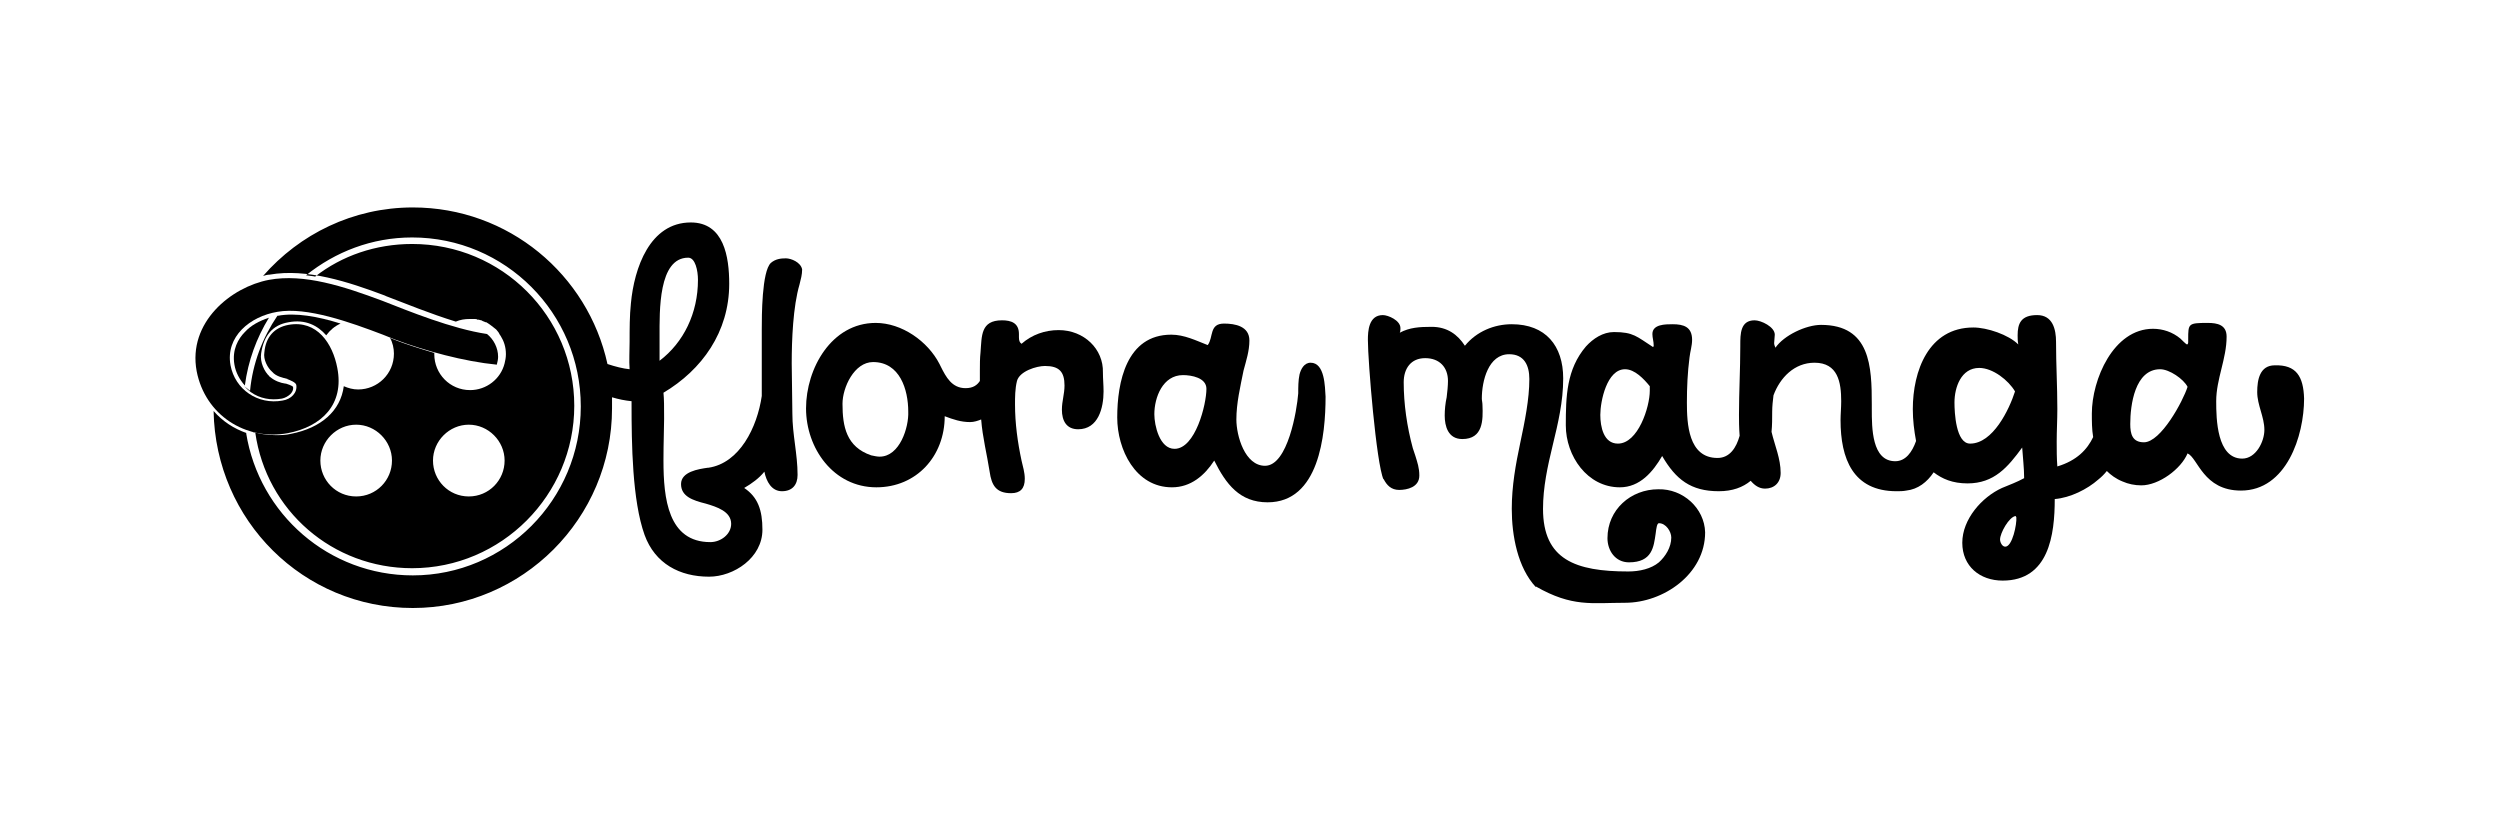
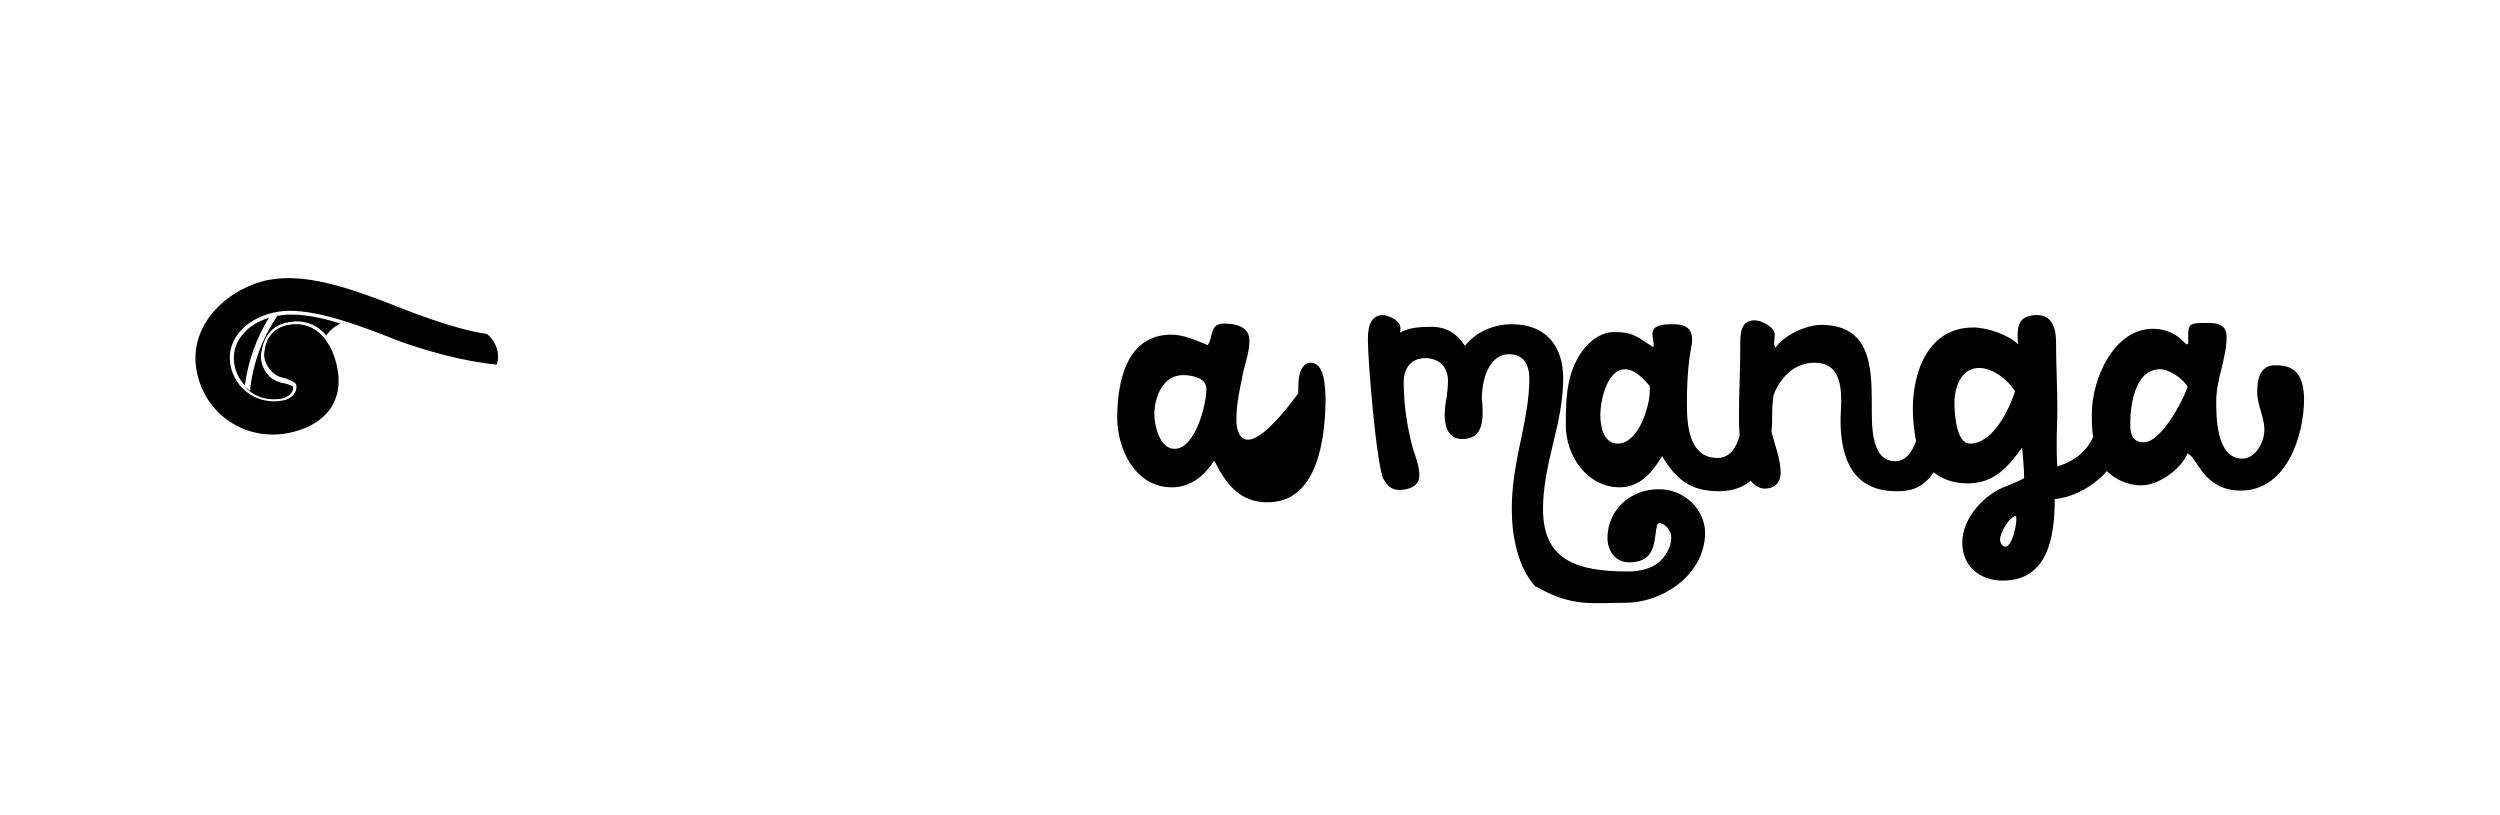
<svg xmlns="http://www.w3.org/2000/svg" width="233" height="76" viewBox="0 0 233 76" fill="none">
  <g clip-path="url(#clip0_158_2712)">
-     <path d="M73.242 24.077C72.757 24.077 72.271 24.138 71.846 24.503C70.997 25.293 70.997 29.488 70.997 30.704V36.906C70.572 39.824 68.934 43.168 66.021 43.594H65.961C65.111 43.715 63.473 43.959 63.473 45.114C63.473 46.269 64.565 46.634 65.779 46.938C66.81 47.242 68.145 47.667 68.145 48.822C68.145 49.795 67.174 50.525 66.203 50.525C62.259 50.525 61.835 46.451 61.835 42.925C61.835 41.162 61.895 39.946 61.895 39.034C61.895 37.879 61.895 37.21 61.835 36.602C65.415 34.474 67.963 30.947 67.963 26.448C67.963 23.955 67.478 20.733 64.383 20.733C60.56 20.733 59.104 24.989 58.801 28.272C58.679 29.427 58.679 30.643 58.679 31.859C58.679 32.711 58.619 33.623 58.679 34.413C58.073 34.352 57.344 34.17 56.616 33.926C54.796 25.597 47.394 19.334 38.474 19.334C32.892 19.334 27.916 21.827 24.518 25.718C24.7 25.658 24.943 25.597 25.125 25.597C28.584 24.989 32.467 26.266 35.865 27.543L35.986 27.603C37.746 28.272 40.112 29.245 42.479 29.974C42.903 29.792 43.328 29.731 43.753 29.731C43.874 29.731 43.995 29.731 44.117 29.731C44.178 29.731 44.178 29.731 44.238 29.731C44.36 29.731 44.42 29.731 44.481 29.792C44.542 29.792 44.542 29.792 44.602 29.792C44.663 29.792 44.784 29.853 44.845 29.853C44.845 29.853 44.906 29.853 44.966 29.914C45.088 29.974 45.148 29.974 45.27 30.035C45.27 30.035 45.27 30.035 45.33 30.035C45.634 30.218 45.937 30.461 46.241 30.704C46.362 30.826 46.423 30.947 46.483 31.008C46.544 31.13 46.605 31.251 46.665 31.312C46.969 31.799 47.151 32.346 47.151 33.014C47.151 33.319 47.09 33.623 47.029 33.866C46.665 35.325 45.33 36.358 43.813 36.358C41.932 36.358 40.476 34.839 40.476 33.014C40.476 32.954 40.476 32.954 40.476 32.893C39.02 32.467 37.746 32.042 36.957 31.738L36.35 31.494C36.593 31.92 36.714 32.467 36.714 32.954C36.714 34.839 35.197 36.298 33.377 36.298C32.892 36.298 32.467 36.176 32.042 35.994C31.739 38.304 29.919 39.885 27.127 40.432C26.642 40.554 26.157 40.554 25.671 40.554C24.882 40.554 24.093 40.432 23.365 40.189C23.487 40.25 23.669 40.31 23.79 40.31C24.822 47.606 31.011 52.957 38.413 52.957C46.726 52.957 53.522 46.147 53.522 37.818C53.522 29.488 46.787 22.739 38.413 22.739C35.015 22.739 31.86 23.834 29.372 25.779C29.13 25.718 28.887 25.718 28.523 25.658C31.253 23.469 34.651 22.131 38.413 22.131C47.09 22.131 54.129 29.184 54.129 37.879C54.129 46.573 47.09 53.626 38.474 53.626C30.647 53.626 24.154 47.91 22.941 40.371H23.001C21.788 39.946 20.756 39.277 19.907 38.304C20.089 48.519 28.28 56.666 38.474 56.666C48.668 56.666 57.041 48.336 57.041 38.061C57.041 37.696 57.041 37.392 57.041 37.027C57.648 37.21 58.255 37.331 58.861 37.392V37.635C58.861 41.344 58.922 46.634 60.075 49.856C61.046 52.531 63.352 53.747 66.082 53.747C68.388 53.747 71.058 51.984 71.058 49.37C71.058 47.546 70.633 46.33 69.359 45.478C70.087 45.053 70.754 44.566 71.24 43.959C71.422 44.87 71.907 45.782 72.878 45.782C73.849 45.782 74.334 45.175 74.334 44.263C74.334 42.317 73.849 40.493 73.849 38.547C73.849 37.818 73.788 34.595 73.788 33.866C73.788 31.677 73.909 28.576 74.516 26.509C74.638 26.023 74.759 25.597 74.759 25.11C74.638 24.442 73.727 24.077 73.242 24.077ZM33.195 46.269C31.314 46.269 29.858 44.749 29.858 42.925C29.858 41.101 31.375 39.581 33.195 39.581C35.015 39.581 36.532 41.101 36.532 42.925C36.532 44.749 35.076 46.269 33.195 46.269ZM43.692 46.269C41.811 46.269 40.355 44.749 40.355 42.925C40.355 41.101 41.872 39.581 43.692 39.581C45.513 39.581 47.029 41.101 47.029 42.925C47.029 44.749 45.573 46.269 43.692 46.269ZM61.471 31.373C61.471 29.002 61.349 24.016 64.14 24.016C64.808 24.016 65.05 25.232 65.05 26.083C65.05 29.184 63.716 31.92 61.471 33.623C61.471 32.832 61.471 31.799 61.471 31.373Z" fill="black" />
-     <path d="M98.666 30.765C97.391 30.765 96.178 31.191 95.207 32.042C95.025 31.92 94.965 31.738 94.965 31.434V31.13C94.965 30.096 94.236 29.853 93.387 29.853C91.385 29.853 91.506 31.312 91.385 32.832C91.324 33.379 91.324 33.987 91.324 34.535C91.324 34.839 91.324 35.203 91.324 35.507C91.081 35.872 90.717 36.176 89.989 36.176C88.715 36.176 88.169 35.142 87.683 34.17L87.562 33.926C86.47 31.799 84.043 30.096 81.615 30.096C77.49 30.096 75.123 34.352 75.123 38.061C75.123 41.77 77.671 45.418 81.676 45.418C85.438 45.418 88.047 42.499 88.047 38.791C88.836 39.094 89.564 39.338 90.414 39.338C90.778 39.338 91.142 39.216 91.445 39.094C91.567 40.736 91.991 42.378 92.234 43.959C92.416 45.235 92.841 45.965 94.236 45.965C95.086 45.965 95.51 45.539 95.51 44.627C95.51 44.019 95.329 43.472 95.207 42.925C94.843 41.222 94.6 39.459 94.6 37.696C94.6 37.027 94.6 36.237 94.782 35.507C95.025 34.595 96.603 34.109 97.391 34.109C98.726 34.109 99.212 34.656 99.212 35.933C99.212 36.723 98.969 37.392 98.969 38.182C98.969 39.216 99.394 40.007 100.486 40.007C102.367 40.007 102.852 38 102.852 36.48C102.852 35.872 102.792 35.325 102.792 34.717C102.852 32.528 101.032 30.765 98.666 30.765ZM81.98 42.56C81.737 42.56 81.494 42.499 81.191 42.438C78.885 41.648 78.521 39.763 78.521 37.635C78.521 36.115 79.613 33.744 81.373 33.744C83.861 33.744 84.649 36.298 84.649 38.365C84.71 39.824 83.861 42.56 81.98 42.56Z" fill="black" />
-     <path d="M122.148 33.805C121.541 33.805 121.237 34.413 121.116 34.899C120.995 35.447 120.995 36.115 120.995 36.663C120.873 38.243 120.024 43.411 117.9 43.411C116.019 43.411 115.23 40.614 115.23 39.094C115.23 37.575 115.594 36.054 115.898 34.535C116.141 33.623 116.444 32.711 116.444 31.738C116.444 30.4 115.109 30.157 114.078 30.157C112.682 30.157 113.107 31.434 112.561 32.163C111.468 31.738 110.376 31.191 109.163 31.191C104.976 31.191 104.126 35.629 104.126 38.912C104.126 41.891 105.825 45.418 109.223 45.418C110.983 45.418 112.257 44.323 113.167 42.925C114.26 45.114 115.534 46.816 118.143 46.816C122.936 46.816 123.543 40.554 123.543 36.967C123.482 36.054 123.482 33.805 122.148 33.805ZM109.466 41.831C108.07 41.831 107.585 39.642 107.585 38.608C107.585 37.027 108.374 34.96 110.255 34.96C111.044 34.96 112.439 35.203 112.439 36.237C112.439 37.696 111.408 41.831 109.466 41.831Z" fill="black" />
+     <path d="M122.148 33.805C121.541 33.805 121.237 34.413 121.116 34.899C120.995 35.447 120.995 36.115 120.995 36.663C116.019 43.411 115.23 40.614 115.23 39.094C115.23 37.575 115.594 36.054 115.898 34.535C116.141 33.623 116.444 32.711 116.444 31.738C116.444 30.4 115.109 30.157 114.078 30.157C112.682 30.157 113.107 31.434 112.561 32.163C111.468 31.738 110.376 31.191 109.163 31.191C104.976 31.191 104.126 35.629 104.126 38.912C104.126 41.891 105.825 45.418 109.223 45.418C110.983 45.418 112.257 44.323 113.167 42.925C114.26 45.114 115.534 46.816 118.143 46.816C122.936 46.816 123.543 40.554 123.543 36.967C123.482 36.054 123.482 33.805 122.148 33.805ZM109.466 41.831C108.07 41.831 107.585 39.642 107.585 38.608C107.585 37.027 108.374 34.96 110.255 34.96C111.044 34.96 112.439 35.203 112.439 36.237C112.439 37.696 111.408 41.831 109.466 41.831Z" fill="black" />
    <path d="M154.549 45.6C152.001 45.6 149.816 47.485 149.816 50.16C149.816 51.315 150.545 52.41 151.819 52.41C154.003 52.41 154.125 50.95 154.307 49.734C154.367 49.248 154.428 48.762 154.61 48.762C155.277 48.762 155.763 49.552 155.763 50.099C155.763 51.011 155.217 51.862 154.61 52.41C153.882 53.018 152.79 53.261 151.758 53.261C146.843 53.261 143.809 52.166 143.809 47.424C143.809 45.418 144.234 43.472 144.72 41.466C145.205 39.459 145.69 37.453 145.69 35.264C145.69 32.224 144.052 30.218 140.897 30.218C139.259 30.218 137.62 30.887 136.528 32.224C135.861 31.191 134.89 30.461 133.434 30.461C132.281 30.461 131.371 30.522 130.46 31.008C130.521 30.887 130.521 30.704 130.521 30.582C130.521 29.853 129.368 29.366 128.883 29.366C127.548 29.366 127.487 30.887 127.487 31.677C127.487 33.683 128.276 43.229 128.944 44.688V44.627C129.247 45.235 129.672 45.661 130.4 45.661C131.128 45.661 132.281 45.418 132.281 44.323C132.281 43.594 132.099 43.107 131.917 42.499L131.674 41.77C131.128 39.763 130.825 37.635 130.825 35.629C130.825 34.352 131.492 33.379 132.827 33.379C134.162 33.379 134.951 34.23 134.951 35.507C134.951 35.933 134.89 36.541 134.829 37.027C134.708 37.575 134.647 38.182 134.647 38.73C134.647 39.703 134.951 40.919 136.285 40.919C138.227 40.919 138.227 39.155 138.166 37.757C138.166 37.514 138.106 37.331 138.106 37.149C138.106 35.507 138.713 33.014 140.654 33.014C142.05 33.014 142.535 34.048 142.535 35.325C142.535 37.21 142.11 39.277 141.686 41.283C141.261 43.29 140.897 45.296 140.897 47.424C140.897 49.917 141.443 52.896 143.142 54.72V54.659C146.54 56.605 148.36 56.179 151.455 56.179C155.035 56.179 158.918 53.504 158.918 49.613C158.857 47.363 156.855 45.539 154.549 45.6Z" fill="black" />
    <path d="M212.01 34.048C210.615 34.048 210.372 35.386 210.372 36.541C210.372 37.757 211.04 38.851 211.04 40.067C211.04 41.162 210.251 42.742 208.977 42.742C206.61 42.742 206.55 39.034 206.55 37.392C206.55 35.325 207.52 33.44 207.52 31.373C207.52 30.279 206.671 30.096 205.761 30.096C203.94 30.096 203.94 30.157 203.94 31.616V31.859C203.94 31.92 203.94 32.102 203.819 32.102C203.758 32.102 203.273 31.616 203.212 31.555C202.484 30.947 201.574 30.643 200.664 30.643C196.963 30.643 194.96 35.386 194.96 38.547C194.96 39.277 194.96 40.007 195.082 40.736C194.535 41.891 193.565 42.925 191.744 43.472C191.684 42.682 191.684 41.952 191.684 41.162C191.684 40.128 191.744 39.155 191.744 38.122C191.744 35.994 191.623 33.987 191.623 31.859C191.623 30.704 191.32 29.366 189.863 29.366C188.346 29.366 188.043 30.157 188.043 31.251C188.043 31.494 188.043 31.799 188.104 32.102C187.194 31.191 185.191 30.522 183.917 30.522C179.73 30.522 178.274 34.595 178.274 38.122C178.274 39.155 178.395 40.128 178.577 41.101C178.213 42.135 177.607 42.986 176.636 42.986C174.451 42.986 174.451 39.885 174.451 38.122V37.696C174.451 34.17 174.33 30.279 169.719 30.279C168.323 30.279 166.26 31.251 165.471 32.407C165.41 32.285 165.35 32.102 165.35 31.981C165.35 31.738 165.41 31.434 165.41 31.191C165.41 30.461 164.136 29.853 163.529 29.853C162.195 29.853 162.195 31.13 162.195 32.163V32.285C162.195 34.413 162.073 36.541 162.073 38.669C162.073 39.155 162.073 39.824 162.134 40.614C161.831 41.709 161.224 42.682 160.071 42.682C157.34 42.682 157.219 39.459 157.219 37.514C157.219 36.115 157.28 34.717 157.462 33.319C157.522 32.771 157.704 32.224 157.704 31.677C157.704 30.461 156.916 30.218 155.884 30.218C155.217 30.218 154.003 30.218 154.003 31.13C154.003 31.494 154.125 31.799 154.125 32.224C154.125 32.285 154.064 32.346 154.064 32.346C152.547 31.373 152.244 30.947 150.423 30.947C149.392 30.947 148.482 31.555 147.814 32.285C145.994 34.413 145.933 36.967 145.933 39.642C145.933 42.499 147.935 45.418 150.969 45.418C152.85 45.418 154.064 43.959 154.913 42.499C156.188 44.688 157.583 45.782 160.192 45.782C161.466 45.782 162.437 45.418 163.165 44.81C163.529 45.235 163.954 45.539 164.5 45.539C165.35 45.539 165.957 44.992 165.957 44.08C165.957 42.742 165.41 41.526 165.107 40.25C165.168 39.642 165.168 38.973 165.168 38.365C165.168 37.879 165.228 37.331 165.289 36.845C165.896 35.203 167.231 33.805 169.112 33.805C171.296 33.805 171.6 35.629 171.6 37.392C171.6 38 171.539 38.608 171.539 39.155C171.539 42.742 172.692 45.782 176.757 45.782C177.06 45.782 177.364 45.782 177.667 45.722C178.759 45.6 179.609 44.931 180.216 44.019C181.004 44.627 181.975 45.053 183.371 45.053C185.859 45.053 187.133 43.533 188.468 41.709C188.528 42.682 188.65 43.594 188.65 44.566C187.982 44.931 187.315 45.175 186.587 45.478C184.706 46.33 182.885 48.397 182.885 50.586C182.885 52.775 184.524 54.112 186.647 54.112C190.956 54.112 191.502 49.856 191.502 46.512C192.958 46.391 194.535 45.6 195.567 44.688C195.87 44.445 196.113 44.202 196.356 43.898C196.72 44.263 197.205 44.627 197.812 44.87C198.358 45.114 198.965 45.235 199.572 45.235C201.21 45.235 203.273 43.715 203.88 42.256C204.851 42.682 205.336 45.722 208.855 45.722C213.103 45.722 214.741 40.614 214.741 37.149C214.68 35.082 214.013 33.987 212.01 34.048ZM153.76 36.419C153.76 37.939 152.668 41.344 150.787 41.344C149.452 41.344 149.149 39.763 149.149 38.669C149.149 37.392 149.756 34.413 151.455 34.413C152.365 34.413 153.214 35.325 153.76 35.994V36.419ZM183.614 41.344C182.279 41.344 182.157 38.426 182.157 37.514C182.157 36.115 182.764 34.291 184.463 34.291C185.737 34.291 187.194 35.447 187.8 36.48C187.254 38.182 185.737 41.344 183.614 41.344ZM186.89 50.95C186.587 50.95 186.405 50.525 186.405 50.282C186.405 49.674 187.254 48.154 187.861 48.093L187.922 48.215C187.982 48.822 187.558 50.95 186.89 50.95ZM199.814 41.222C198.722 41.222 198.54 40.432 198.54 39.52C198.54 37.757 198.965 34.413 201.331 34.413C202.181 34.413 203.516 35.325 203.88 36.054C203.455 37.392 201.392 41.222 199.814 41.222Z" fill="black" />
    <path d="M22.82 30.947C22.213 31.555 21.606 32.589 21.849 33.987C21.97 34.717 22.334 35.386 22.82 35.933C23.123 33.622 23.912 31.494 25.065 29.61C24.154 29.914 23.366 30.339 22.82 30.947Z" fill="black" />
    <path d="M26.885 30.035C28.462 29.731 29.615 30.339 30.404 31.251C30.768 30.765 31.193 30.4 31.739 30.157C29.615 29.488 27.552 29.123 25.914 29.427C25.914 29.427 25.914 29.427 25.853 29.427C24.458 31.494 23.548 33.866 23.305 36.419C23.123 36.298 22.941 36.115 22.759 35.994C22.941 36.176 23.123 36.358 23.366 36.541C24.215 37.149 25.247 37.331 26.278 37.149C26.581 37.088 26.885 36.906 27.067 36.723C27.188 36.602 27.37 36.358 27.31 36.054C27.31 36.054 27.249 35.933 26.642 35.75H26.581C26.157 35.69 25.611 35.507 25.186 35.142C25.125 35.142 25.125 35.142 25.125 35.082C24.64 34.656 24.215 33.744 24.336 32.954C24.579 31.251 25.429 30.278 26.885 30.035Z" fill="black" />
    <path d="M26.824 40.371C29.979 39.763 32.103 37.696 31.436 34.291C31.011 32.042 29.555 29.792 26.885 30.278C25.55 30.522 24.761 31.434 24.64 32.832C24.518 33.501 24.943 34.291 25.368 34.656C25.732 35.082 26.339 35.203 26.824 35.325H26.763C27.067 35.446 27.552 35.629 27.613 35.872C27.734 36.602 27.127 37.21 26.339 37.331C24.033 37.757 21.909 36.298 21.485 34.048C20.999 31.373 23.305 29.488 25.853 29.062C28.584 28.576 32.649 30.035 35.683 31.19L36.896 31.677C39.688 32.71 43.207 33.683 46.301 33.987C46.362 33.744 46.423 33.501 46.423 33.258C46.423 32.406 45.998 31.616 45.391 31.13C42.115 30.643 38.11 29.002 35.622 28.029C32.042 26.691 28.341 25.475 25.064 26.083C21.545 26.752 17.48 30.035 18.329 34.595C19.118 38.669 22.88 41.101 26.824 40.371Z" fill="black" />
  </g>
  <defs>
    <clipPath id="clip0_158_2712">
      <rect width="233" height="76" fill="white" transform="translate(0.005)" />
    </clipPath>
  </defs>
</svg>